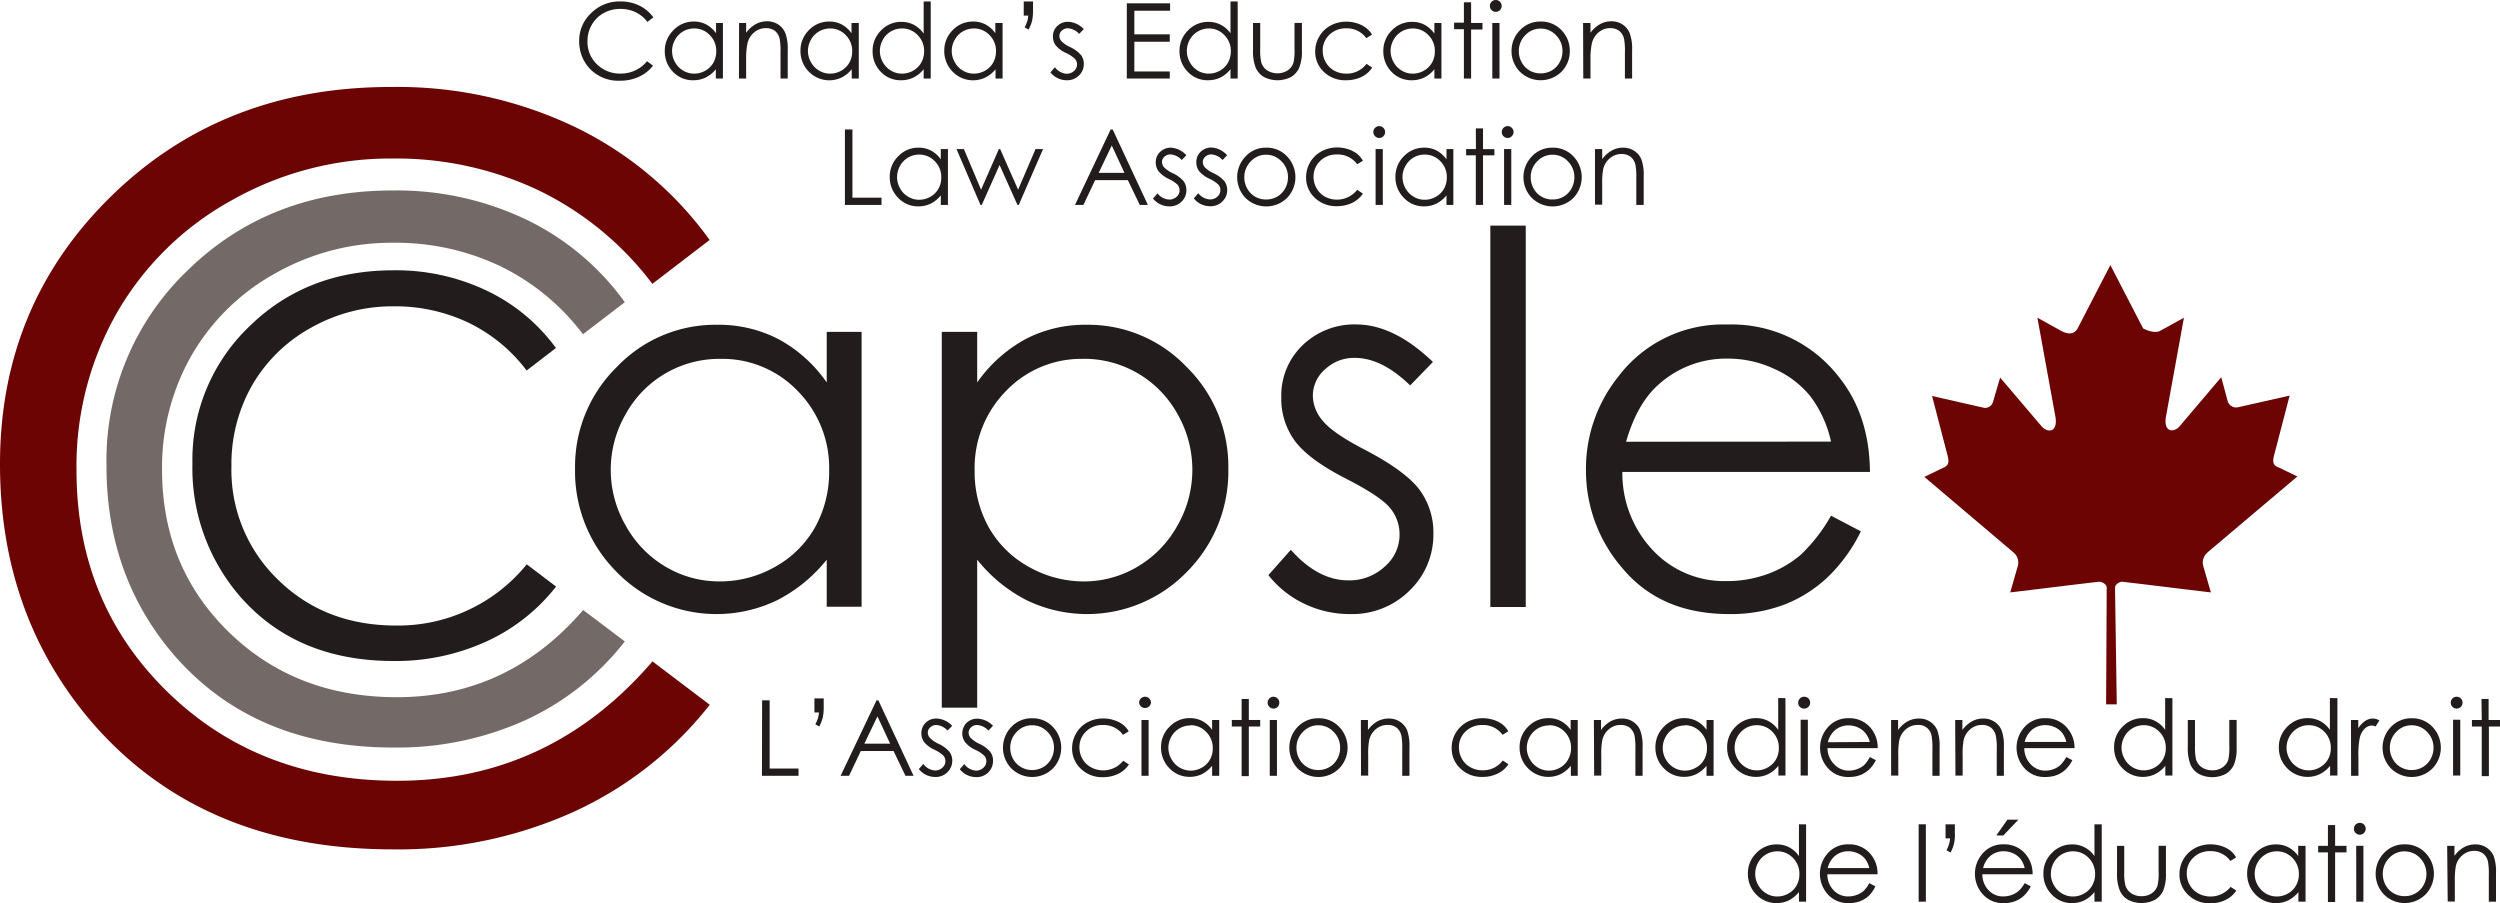
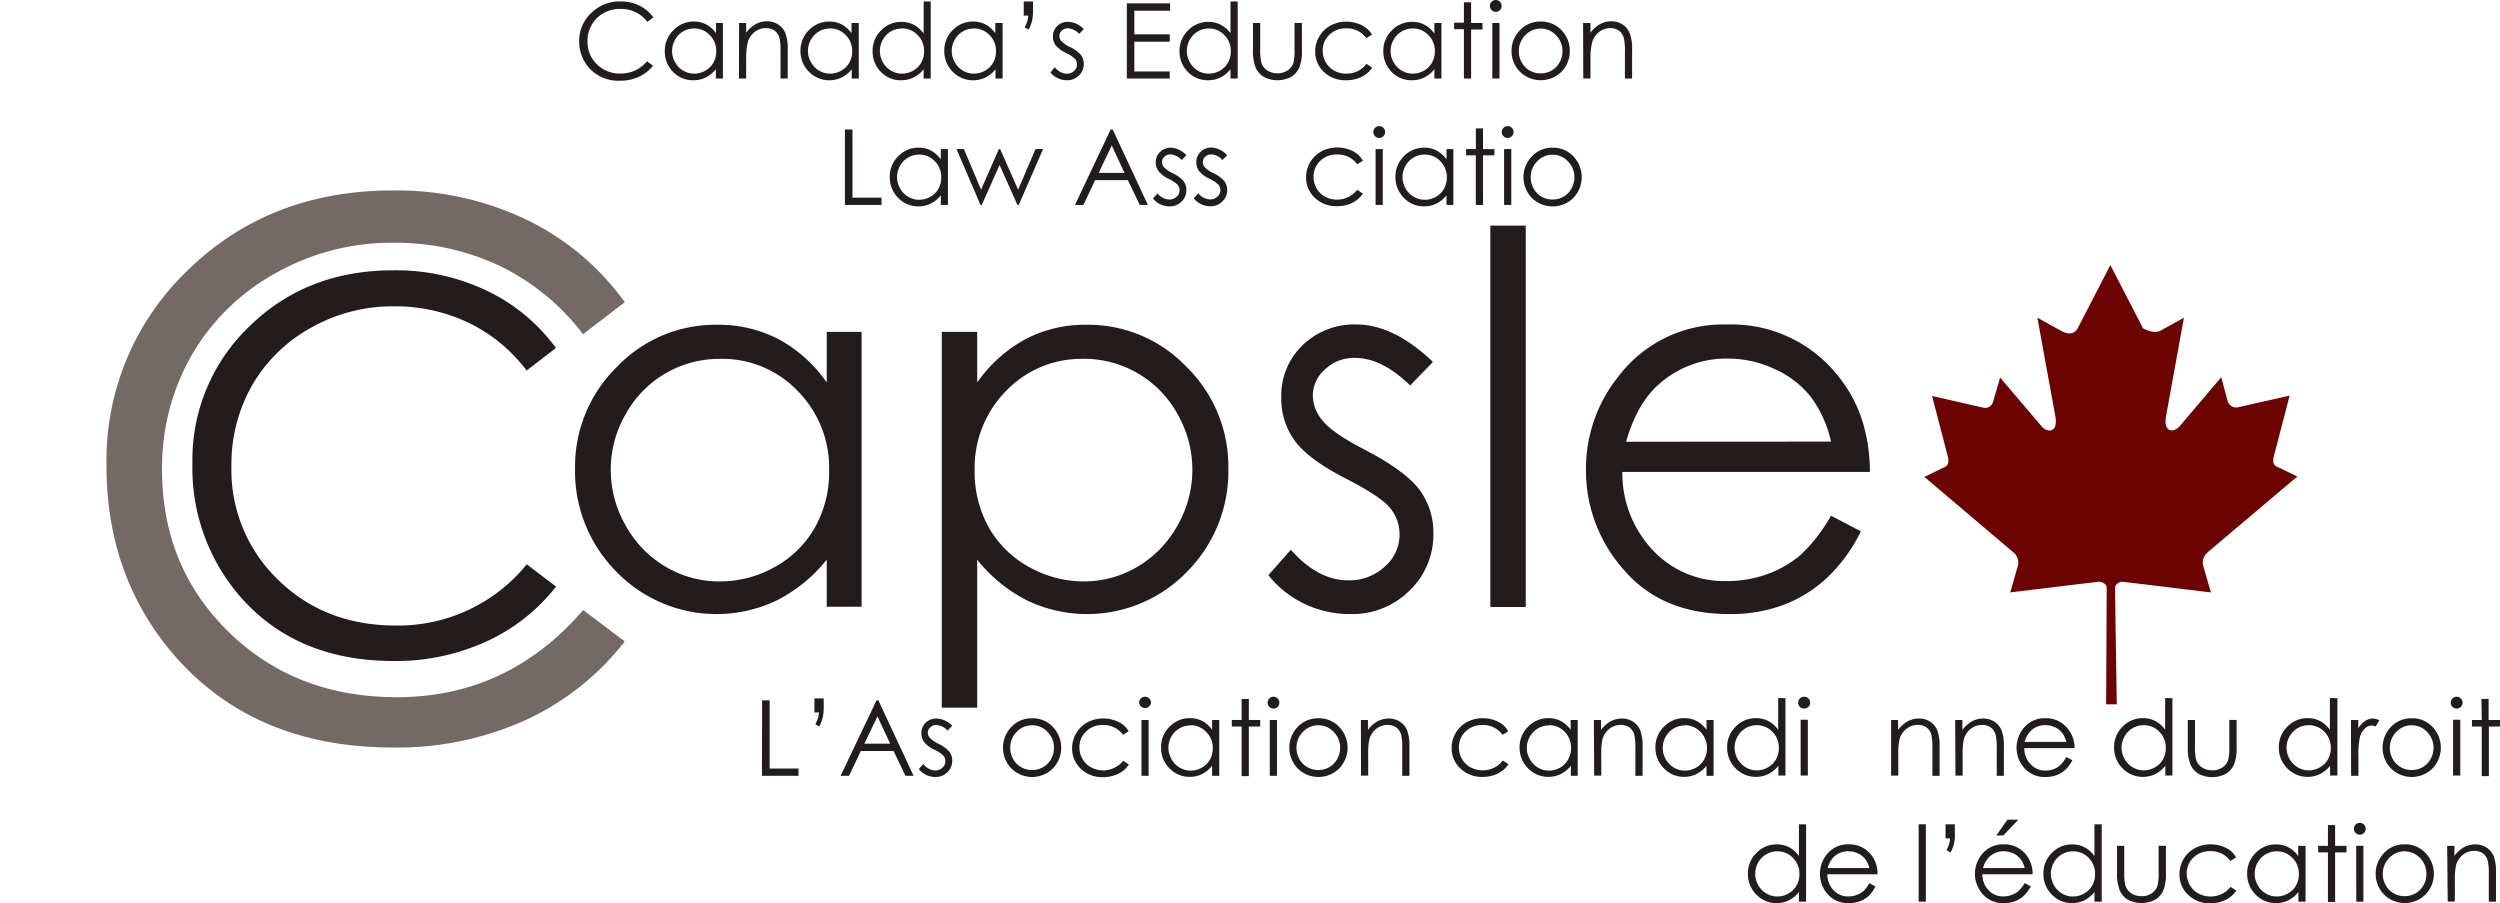
<svg xmlns="http://www.w3.org/2000/svg" id="Layer_1" data-name="Layer 1" viewBox="0 0 381.96 137.98">
  <title>logo</title>
-   <path d="M108.42,36.66l-8.75,6.71A47.9,47.9,0,0,0,82.29,29.08,50.84,50.84,0,0,0,60,24.22a49.21,49.21,0,0,0-24.58,6.37A45.66,45.66,0,0,0,17.91,47.71a47.28,47.28,0,0,0-6.22,24.16q0,20.28,13.91,33.85t35.09,13.57q23.31,0,39-18.24l8.75,6.63A55.94,55.94,0,0,1,87.72,124,65,65,0,0,1,60,129.77q-29.12,0-45.92-19.37Q0,94,0,70.89q0-24.35,17.08-41T59.86,13.29a62.86,62.86,0,0,1,28.05,6.14A54.52,54.52,0,0,1,108.42,36.66Z" style="fill:#6c0404" />
  <path d="M95.46,46.17l-6.39,4.9A34.94,34.94,0,0,0,76.38,40.64,37.15,37.15,0,0,0,60.1,37.09a36,36,0,0,0-18,4.65,33.44,33.44,0,0,0-12.8,12.5,34.55,34.55,0,0,0-4.54,17.65Q24.81,86.7,35,96.61t25.63,9.91q17,0,28.47-13.32L95.46,98A40.88,40.88,0,0,1,80.34,110a47.54,47.54,0,0,1-20.24,4.21q-21.26,0-33.53-14.15-10.3-12-10.3-28.86A40.15,40.15,0,0,1,28.74,41.24Q41.22,29.1,60,29.1a45.9,45.9,0,0,1,20.49,4.49A39.82,39.82,0,0,1,95.46,46.17Z" style="fill:#736a67" />
  <path d="M84.94,53.17l-4.48,3.44a24.43,24.43,0,0,0-8.91-7.32A26.07,26.07,0,0,0,60.13,46.8a25.28,25.28,0,0,0-12.59,3.26,23.47,23.47,0,0,0-9,8.77,24.32,24.32,0,0,0-3.18,12.39,23.26,23.26,0,0,0,7.12,17.35q7.14,7,18,7a25.28,25.28,0,0,0,20-9.35l4.48,3.4a28.58,28.58,0,0,1-10.61,8.37,33.25,33.25,0,0,1-14.2,3q-14.91,0-23.53-9.93a29.94,29.94,0,0,1-7.22-20.24,28.17,28.17,0,0,1,8.75-21q8.74-8.52,21.93-8.52a32.19,32.19,0,0,1,14.37,3.15A27.94,27.94,0,0,1,84.94,53.17Z" style="fill:#221c1d" />
  <path d="M131.64,50.7v42h-5.33V85.51a23.16,23.16,0,0,1-7.63,6.22,21.31,21.31,0,0,1-24.5-4.38A21.73,21.73,0,0,1,87.86,71.6a21.31,21.31,0,0,1,6.38-15.53,20.79,20.79,0,0,1,15.34-6.45,19.83,19.83,0,0,1,9.37,2.2,21.34,21.34,0,0,1,7.36,6.61V50.7ZM110,54.83a16.32,16.32,0,0,0-14.41,8.45,17,17,0,0,0,0,17,16.55,16.55,0,0,0,6.11,6.31A16,16,0,0,0,110,88.83a16.93,16.93,0,0,0,8.42-2.23,15.78,15.78,0,0,0,6.12-6.06,17.4,17.4,0,0,0,2.14-8.61,16.72,16.72,0,0,0-4.81-12.2A15.93,15.93,0,0,0,110,54.83Z" style="fill:#221c1d" />
  <path d="M143.89,50.7h5.41v7.73a21.72,21.72,0,0,1,7.37-6.61,19.59,19.59,0,0,1,9.31-2.2,20.74,20.74,0,0,1,15.32,6.45,21.3,21.3,0,0,1,6.37,15.53,21.72,21.72,0,0,1-6.31,15.75,21.24,21.24,0,0,1-24.45,4.38,23.09,23.09,0,0,1-7.61-6.22v22.61h-5.41Zm21.64,4.13a15.92,15.92,0,0,0-11.82,4.9,16.76,16.76,0,0,0-4.8,12.2,17.4,17.4,0,0,0,2.14,8.61,15.74,15.74,0,0,0,6.13,6.06,17,17,0,0,0,8.43,2.23,15.94,15.94,0,0,0,8.19-2.25,16.62,16.62,0,0,0,6.11-6.31,17.1,17.1,0,0,0,0-17,16.29,16.29,0,0,0-14.4-8.45Z" style="fill:#221c1d" />
  <path d="M218.93,55.3l-3.48,3.59q-4.33-4.22-8.48-4.21a6.39,6.39,0,0,0-4.51,1.74,5.34,5.34,0,0,0-1.88,4,6,6,0,0,0,1.55,3.91q1.55,1.89,6.5,4.44,6,3.14,8.21,6A11,11,0,0,1,219,81.46a11.85,11.85,0,0,1-3.64,8.77,12.42,12.42,0,0,1-9.09,3.59,16,16,0,0,1-7-1.58,15.29,15.29,0,0,1-5.48-4.37L197.22,84q4.14,4.67,8.79,4.67a7.9,7.9,0,0,0,5.54-2.09,6.44,6.44,0,0,0,2.28-4.9,6.28,6.28,0,0,0-1.51-4.14c-1-1.18-3.28-2.68-6.81-4.48q-5.7-2.94-7.75-5.8a10.88,10.88,0,0,1-2-6.53,10.64,10.64,0,0,1,3.27-8,11.39,11.39,0,0,1,8.26-3.16Q213,49.62,218.93,55.3Z" style="fill:#221c1d" />
  <path d="M227.7,34.47h5.41V92.74H227.7Z" style="fill:#221c1d" />
  <path d="M279.75,78.79l4.56,2.39a24.66,24.66,0,0,1-5.18,7.11,20.46,20.46,0,0,1-6.61,4.12,23.12,23.12,0,0,1-8.32,1.41q-10.29,0-16.09-6.74a22.75,22.75,0,0,1-5.8-15.25,22.48,22.48,0,0,1,4.91-14.25,20.07,20.07,0,0,1,16.67-8,20.72,20.72,0,0,1,17.17,8.15q4.56,5.76,4.64,14.37H247.87a17.13,17.13,0,0,0,4.69,12,14.92,14.92,0,0,0,11.18,4.68A18,18,0,0,0,270,87.72a16.36,16.36,0,0,0,5.17-3A25.51,25.51,0,0,0,279.75,78.79Zm0-11.32a17.92,17.92,0,0,0-3.15-6.92,14.82,14.82,0,0,0-5.48-4.17A16.69,16.69,0,0,0,264,54.79a15.42,15.42,0,0,0-10.64,4c-2.17,1.94-3.81,4.83-4.92,8.7Z" style="fill:#221c1d" />
  <path d="M337.29,84.38,351,72.8l-2.81-1.36c-1.27-.45-.91-1.26-.45-3l2.08-8-8,1.81a1.37,1.37,0,0,1-1.45-.91l-1-3.71L333.12,65c-.9,1.18-2.71,1.18-2.16-1.54l2.71-14.92-3.62,2c-1,.54-2.62-.37-2.62-.37l-5-9.67-5,9.67c-.55,1-1.54.91-2.54.37l-3.61-2L314,63.48c.54,2.72-1.27,2.72-2.17,1.54l-6.24-7.33-1.09,3.71a1.25,1.25,0,0,1-1.36.91l-7.95-1.81,2.08,8c.45,1.72.81,2.53-.45,3l-2.81,1.36,13.66,11.58a2,2,0,0,1,.63,2l-1.17,4.07c4.7-.55,8.86-1.09,13.56-1.63.46,0,1.18.36,1.18.91l-.09,17.82h1.63l-.27-17.82c0-.46.63-.91,1.08-.91,4.7.54,8.86,1.08,13.57,1.63l-1.18-4.07a2,2,0,0,1,.64-2" style="fill:#6c0404;fill-rule:evenodd" />
  <path d="M99.82,2.65l-.91.7A4.89,4.89,0,0,0,97.1,1.86a5.35,5.35,0,0,0-2.31-.5A5.14,5.14,0,0,0,92.23,2,4.65,4.65,0,0,0,90.41,3.8a4.82,4.82,0,0,0-.65,2.51,4.69,4.69,0,0,0,1.45,3.52,5,5,0,0,0,3.65,1.41,5.14,5.14,0,0,0,4-1.89l.91.69a5.85,5.85,0,0,1-2.15,1.69,6.75,6.75,0,0,1-2.88.6,6,6,0,0,1-4.78-2,6.09,6.09,0,0,1-1.47-4.11A5.72,5.72,0,0,1,90.32,2,6.13,6.13,0,0,1,94.77.22a6.49,6.49,0,0,1,2.92.64A5.78,5.78,0,0,1,99.82,2.65Z" style="fill:#221c1d" />
  <path d="M110.45,3.51V12h-1.08V10.58a4.69,4.69,0,0,1-1.55,1.26,4.22,4.22,0,0,1-1.88.42A4.14,4.14,0,0,1,102.85,11a4.39,4.39,0,0,1-1.28-3.2,4.35,4.35,0,0,1,1.29-3.15A4.22,4.22,0,0,1,106,3.29a4,4,0,0,1,1.91.45,4.48,4.48,0,0,1,1.49,1.34V3.51Zm-4.39.84a3.32,3.32,0,0,0-1.69.45,3.27,3.27,0,0,0-1.23,1.27,3.45,3.45,0,0,0,0,3.44,3.32,3.32,0,0,0,1.24,1.28,3.22,3.22,0,0,0,1.68.46,3.41,3.41,0,0,0,1.7-.45A3.28,3.28,0,0,0,109,9.57a3.63,3.63,0,0,0,.43-1.75,3.38,3.38,0,0,0-1-2.47A3.21,3.21,0,0,0,106.06,4.35Z" style="fill:#221c1d" />
  <path d="M112.92,3.51H114V5a4.58,4.58,0,0,1,1.46-1.31,3.57,3.57,0,0,1,1.74-.44,3.08,3.08,0,0,1,1.7.49A2.92,2.92,0,0,1,120,5.09a6.82,6.82,0,0,1,.35,2.56V12h-1.1V8a10.12,10.12,0,0,0-.12-2,2.14,2.14,0,0,0-.73-1.28A2.24,2.24,0,0,0,117,4.3a2.72,2.72,0,0,0-1.79.66,3.09,3.09,0,0,0-1,1.63A11,11,0,0,0,114,8.92V12h-1.1Z" style="fill:#221c1d" />
  <path d="M131.21,3.51V12h-1.08V10.58a4.59,4.59,0,0,1-1.55,1.26,4.34,4.34,0,0,1-5-.89,4.43,4.43,0,0,1-1.28-3.2,4.35,4.35,0,0,1,1.29-3.15,4.25,4.25,0,0,1,3.12-1.31,4,4,0,0,1,1.9.45,4.38,4.38,0,0,1,1.49,1.34V3.51Zm-4.38.84a3.32,3.32,0,0,0-2.93,1.72,3.49,3.49,0,0,0-.46,1.72,3.42,3.42,0,0,0,.47,1.72,3.25,3.25,0,0,0,1.24,1.28,3.18,3.18,0,0,0,1.67.46,3.47,3.47,0,0,0,1.71-.45,3.33,3.33,0,0,0,1.24-1.23,3.52,3.52,0,0,0,.43-1.75,3.37,3.37,0,0,0-1-2.47A3.21,3.21,0,0,0,126.83,4.35Z" style="fill:#221c1d" />
  <path d="M142.2.22V12h-1.08V10.58a4.69,4.69,0,0,1-1.55,1.26,4.22,4.22,0,0,1-1.88.42A4.13,4.13,0,0,1,134.6,11a4.39,4.39,0,0,1-1.28-3.2,4.35,4.35,0,0,1,1.29-3.15,4.22,4.22,0,0,1,3.11-1.31,4,4,0,0,1,1.9.45,4.41,4.41,0,0,1,1.5,1.34V.22Zm-4.39,4.13a3.32,3.32,0,0,0-1.69.45,3.2,3.2,0,0,0-1.23,1.27,3.45,3.45,0,0,0,0,3.44,3.32,3.32,0,0,0,1.24,1.28,3.22,3.22,0,0,0,1.68.46,3.43,3.43,0,0,0,1.7-.45,3.26,3.26,0,0,0,1.24-1.23,3.53,3.53,0,0,0,.44-1.75,3.38,3.38,0,0,0-1-2.47A3.21,3.21,0,0,0,137.81,4.35Z" style="fill:#221c1d" />
  <path d="M153.18,3.51V12H152.1V10.58a4.59,4.59,0,0,1-1.55,1.26,4.34,4.34,0,0,1-5-.89,4.43,4.43,0,0,1-1.28-3.2,4.35,4.35,0,0,1,1.29-3.15,4.26,4.26,0,0,1,3.12-1.31,4,4,0,0,1,1.9.45,4.38,4.38,0,0,1,1.49,1.34V3.51Zm-4.38.84a3.32,3.32,0,0,0-2.93,1.72,3.49,3.49,0,0,0-.46,1.72,3.42,3.42,0,0,0,.47,1.72,3.25,3.25,0,0,0,1.24,1.28,3.18,3.18,0,0,0,1.67.46,3.47,3.47,0,0,0,1.71-.45,3.26,3.26,0,0,0,1.24-1.23,3.52,3.52,0,0,0,.43-1.75,3.37,3.37,0,0,0-1-2.47A3.21,3.21,0,0,0,148.8,4.35Z" style="fill:#221c1d" />
  <path d="M157.15,4.52l-.6-.34a6.9,6.9,0,0,0,.4-.93,4.32,4.32,0,0,0,.15-.87h-.69V.22h1.42V1.57a7.34,7.34,0,0,1-.14,1.59A6.13,6.13,0,0,1,157.15,4.52Z" style="fill:#221c1d" />
  <path d="M165.58,4.45l-.7.73a2.57,2.57,0,0,0-1.73-.86,1.31,1.31,0,0,0-.91.35,1.08,1.08,0,0,0-.38.83,1.22,1.22,0,0,0,.31.79,4.45,4.45,0,0,0,1.32.9,5,5,0,0,1,1.67,1.22,2.23,2.23,0,0,1,.43,1.34,2.39,2.39,0,0,1-.74,1.78,2.5,2.5,0,0,1-1.84.73,3.1,3.1,0,0,1-1.41-.32,3,3,0,0,1-1.11-.88l.68-.79a2.43,2.43,0,0,0,1.79,1,1.61,1.61,0,0,0,1.12-.42A1.3,1.3,0,0,0,164.24,9a4.89,4.89,0,0,0-1.38-.91,4.35,4.35,0,0,1-1.57-1.17,2.22,2.22,0,0,1-.42-1.33,2.15,2.15,0,0,1,.66-1.61,2.32,2.32,0,0,1,1.68-.65A3.46,3.46,0,0,1,165.58,4.45Z" style="fill:#221c1d" />
  <path d="M172.16.51h6.61V1.64h-5.46V5.25h5.41V6.38h-5.41v4.54h5.41V12h-6.56Z" style="fill:#221c1d" />
  <path d="M189.1.22V12H188V10.58a4.66,4.66,0,0,1-1.54,1.26,4.25,4.25,0,0,1-1.88.42A4.13,4.13,0,0,1,181.5,11a4.4,4.4,0,0,1-1.29-3.2,4.32,4.32,0,0,1,1.3-3.15,4.22,4.22,0,0,1,3.11-1.31,4,4,0,0,1,1.9.45A4.29,4.29,0,0,1,188,5.08V.22Zm-4.39,4.13a3.32,3.32,0,0,0-2.93,1.72,3.48,3.48,0,0,0-.45,1.72,3.41,3.41,0,0,0,.46,1.72A3.32,3.32,0,0,0,183,10.79a3.21,3.21,0,0,0,1.67.46,3.47,3.47,0,0,0,1.71-.45,3.26,3.26,0,0,0,1.24-1.23,3.52,3.52,0,0,0,.43-1.75,3.37,3.37,0,0,0-1-2.47A3.21,3.21,0,0,0,184.71,4.35Z" style="fill:#221c1d" />
  <path d="M191.44,3.51h1.1v4a8.08,8.08,0,0,0,.16,2,2.14,2.14,0,0,0,.9,1.24,2.94,2.94,0,0,0,3.14,0,2.26,2.26,0,0,0,.88-1.16,8.3,8.3,0,0,0,.16-2.09v-4h1.13V7.7a6.51,6.51,0,0,1-.42,2.66,3.15,3.15,0,0,1-1.23,1.4,4.58,4.58,0,0,1-4.16,0,3.17,3.17,0,0,1-1.25-1.41,7,7,0,0,1-.41-2.73Z" style="fill:#221c1d" />
  <path d="M209.62,5.29l-.87.54a3.63,3.63,0,0,0-3.07-1.5,3.54,3.54,0,0,0-2.59,1,3.26,3.26,0,0,0-1,2.44,3.51,3.51,0,0,0,.47,1.75,3.4,3.4,0,0,0,1.3,1.28,3.81,3.81,0,0,0,1.85.45,3.73,3.73,0,0,0,3.07-1.5l.87.58A4.08,4.08,0,0,1,208,11.76a5.37,5.37,0,0,1-2.35.5A4.65,4.65,0,0,1,202.28,11a4.19,4.19,0,0,1-1.34-3.13,4.42,4.42,0,0,1,.63-2.3,4.33,4.33,0,0,1,1.71-1.66,5,5,0,0,1,2.44-.6,5.25,5.25,0,0,1,1.63.26,4.32,4.32,0,0,1,1.34.68A3.42,3.42,0,0,1,209.62,5.29Z" style="fill:#221c1d" />
  <path d="M220.23,3.51V12h-1.08V10.58a4.59,4.59,0,0,1-1.55,1.26,4.22,4.22,0,0,1-1.88.42A4.16,4.16,0,0,1,212.63,11a4.43,4.43,0,0,1-1.28-3.2,4.35,4.35,0,0,1,1.29-3.15,4.25,4.25,0,0,1,3.12-1.31,4,4,0,0,1,1.9.45,4.48,4.48,0,0,1,1.49,1.34V3.51Zm-4.38.84a3.32,3.32,0,0,0-2.93,1.72,3.49,3.49,0,0,0-.46,1.72,3.42,3.42,0,0,0,.47,1.72,3.25,3.25,0,0,0,1.24,1.28,3.18,3.18,0,0,0,1.67.46,3.47,3.47,0,0,0,1.71-.45,3.33,3.33,0,0,0,1.24-1.23,3.52,3.52,0,0,0,.43-1.75,3.37,3.37,0,0,0-1-2.47A3.21,3.21,0,0,0,215.85,4.35Z" style="fill:#221c1d" />
  <path d="M223.66.35h1.1V3.51h1.74v1h-1.74V12h-1.1V4.46h-1.5v-1h1.5Z" style="fill:#221c1d" />
  <path d="M228.52,0a.9.9,0,0,1,.91.91.86.86,0,0,1-.26.63.89.89,0,0,1-.65.27.86.86,0,0,1-.63-.27.86.86,0,0,1-.26-.63.88.88,0,0,1,.26-.64A.86.86,0,0,1,228.52,0ZM228,3.51h1.1V12H228Z" style="fill:#221c1d" />
  <path d="M235.4,3.29a4.25,4.25,0,0,1,3.27,1.43,4.47,4.47,0,0,1,1.17,3.08,4.45,4.45,0,0,1-1.24,3.13,4.53,4.53,0,0,1-6.41,0,4.46,4.46,0,0,1-1.25-3.13,4.45,4.45,0,0,1,1.18-3.07A4.23,4.23,0,0,1,235.4,3.29Zm0,1.08a3.15,3.15,0,0,0-2.35,1,3.4,3.4,0,0,0-1,2.45,3.45,3.45,0,0,0,.45,1.72,3.21,3.21,0,0,0,1.21,1.24,3.3,3.3,0,0,0,1.67.43,3.34,3.34,0,0,0,1.68-.43,3.21,3.21,0,0,0,1.21-1.24,3.45,3.45,0,0,0,.45-1.72,3.37,3.37,0,0,0-1-2.45A3.15,3.15,0,0,0,235.39,4.37Z" style="fill:#221c1d" />
  <path d="M241.87,3.51H243V5a4.69,4.69,0,0,1,1.46-1.31,3.57,3.57,0,0,1,1.74-.44,3.08,3.08,0,0,1,1.7.49A2.86,2.86,0,0,1,249,5.09a6.78,6.78,0,0,1,.36,2.56V12h-1.1V8a10.12,10.12,0,0,0-.12-2,2.2,2.2,0,0,0-.74-1.28A2.24,2.24,0,0,0,246,4.3a2.69,2.69,0,0,0-1.78.66,3.11,3.11,0,0,0-1,1.63A11,11,0,0,0,243,8.92V12h-1.1Z" style="fill:#221c1d" />
  <path d="M129.09,19.78h1.15V30.2h4.44v1.11h-5.59Z" style="fill:#221c1d" />
  <path d="M144.83,22.78v8.53h-1.09V29.85a4.66,4.66,0,0,1-1.54,1.26,4.25,4.25,0,0,1-1.88.42,4.16,4.16,0,0,1-3.1-1.31,4.43,4.43,0,0,1-1.28-3.2,4.32,4.32,0,0,1,1.3-3.15,4.22,4.22,0,0,1,3.11-1.31,4,4,0,0,1,1.9.45,4.29,4.29,0,0,1,1.49,1.34V22.78Zm-4.39.84a3.32,3.32,0,0,0-2.93,1.72,3.48,3.48,0,0,0-.45,1.72,3.41,3.41,0,0,0,.46,1.72,3.32,3.32,0,0,0,1.24,1.28,3.21,3.21,0,0,0,1.67.46,3.47,3.47,0,0,0,1.71-.45,3.26,3.26,0,0,0,1.24-1.23,3.52,3.52,0,0,0,.43-1.75,3.37,3.37,0,0,0-1-2.47A3.21,3.21,0,0,0,140.44,23.62Z" style="fill:#221c1d" />
  <path d="M146.14,22.78h1.13l2.62,6.2,2.72-6.2h.2l2.74,6.2,2.66-6.2h1.15l-3.71,8.53h-.2l-2.73-6.1L150,31.31h-.2Z" style="fill:#221c1d" />
  <path d="M170,19.78l5.38,11.53h-1.24l-1.82-3.79h-5l-1.79,3.79h-1.29l5.45-11.53Zm-.14,2.45-2,4.18h3.94Z" style="fill:#221c1d" />
  <path d="M181.26,23.72l-.71.73a2.55,2.55,0,0,0-1.72-.86,1.34,1.34,0,0,0-.92.35,1.11,1.11,0,0,0-.38.83,1.23,1.23,0,0,0,.32.79,4.45,4.45,0,0,0,1.32.9,4.92,4.92,0,0,1,1.66,1.22,2.23,2.23,0,0,1,.43,1.34,2.38,2.38,0,0,1-.73,1.78,2.53,2.53,0,0,1-1.85.73,3.16,3.16,0,0,1-1.41-.32,3,3,0,0,1-1.11-.88l.69-.79a2.4,2.4,0,0,0,1.78.95,1.63,1.63,0,0,0,1.13-.42,1.32,1.32,0,0,0,.16-1.84,5.16,5.16,0,0,0-1.39-.91A4.44,4.44,0,0,1,177,26.15a2.22,2.22,0,0,1-.42-1.33,2.12,2.12,0,0,1,.67-1.61,2.3,2.3,0,0,1,1.67-.65A3.5,3.5,0,0,1,181.26,23.72Z" style="fill:#221c1d" />
  <path d="M187.49,23.72l-.71.73a2.53,2.53,0,0,0-1.72-.86,1.31,1.31,0,0,0-.91.35,1.08,1.08,0,0,0-.38.83,1.22,1.22,0,0,0,.31.79,4.45,4.45,0,0,0,1.32.9,5,5,0,0,1,1.67,1.22A2.3,2.3,0,0,1,187.5,29a2.39,2.39,0,0,1-.74,1.78,2.51,2.51,0,0,1-1.85.73,3.23,3.23,0,0,1-2.52-1.2l.69-.79a2.42,2.42,0,0,0,1.79.95,1.61,1.61,0,0,0,1.12-.42,1.3,1.3,0,0,0,.16-1.84,5.23,5.23,0,0,0-1.38-.91,4.49,4.49,0,0,1-1.58-1.17,2.28,2.28,0,0,1-.41-1.33,2.15,2.15,0,0,1,.66-1.61,2.31,2.31,0,0,1,1.68-.65A3.49,3.49,0,0,1,187.49,23.72Z" style="fill:#221c1d" />
-   <path d="M193.47,22.56A4.22,4.22,0,0,1,196.74,24a4.58,4.58,0,0,1-.07,6.21,4.53,4.53,0,0,1-6.41,0,4.58,4.58,0,0,1-.06-6.2A4.2,4.2,0,0,1,193.47,22.56Zm0,1.08a3.17,3.17,0,0,0-2.36,1,3.4,3.4,0,0,0-1,2.45,3.45,3.45,0,0,0,.45,1.72,3.21,3.21,0,0,0,1.21,1.24,3.34,3.34,0,0,0,1.68.43,3.27,3.27,0,0,0,1.67-.43,3.23,3.23,0,0,0,1.22-1.24,3.44,3.44,0,0,0,.44-1.72,3.36,3.36,0,0,0-1-2.45A3.15,3.15,0,0,0,193.47,23.64Z" style="fill:#221c1d" />
  <path d="M208.23,24.56l-.87.54a3.65,3.65,0,0,0-3.08-1.5,3.56,3.56,0,0,0-2.59,1,3.3,3.3,0,0,0-1,2.44,3.42,3.42,0,0,0,.48,1.75,3.33,3.33,0,0,0,1.3,1.28A3.94,3.94,0,0,0,207.36,29l.87.58A4.21,4.21,0,0,1,206.59,31a5.37,5.37,0,0,1-2.35.5,4.67,4.67,0,0,1-3.36-1.28,4.18,4.18,0,0,1-1.33-3.13,4.51,4.51,0,0,1,.62-2.3,4.43,4.43,0,0,1,1.72-1.66,5,5,0,0,1,2.43-.6,5.31,5.31,0,0,1,1.64.26,4.56,4.56,0,0,1,1.34.68A3.7,3.7,0,0,1,208.23,24.56Z" style="fill:#221c1d" />
  <path d="M210.72,19.27a.87.87,0,0,1,.64.27.84.84,0,0,1,.26.64.82.82,0,0,1-.26.63.87.87,0,0,1-.64.27.92.92,0,0,1-.9-.9.85.85,0,0,1,.27-.64A.83.83,0,0,1,210.72,19.27Zm-.55,3.51h1.1v8.53h-1.1Z" style="fill:#221c1d" />
  <path d="M222.05,22.78v8.53H221V29.85a4.69,4.69,0,0,1-1.55,1.26,4.22,4.22,0,0,1-1.88.42,4.16,4.16,0,0,1-3.09-1.31,4.43,4.43,0,0,1-1.28-3.2,4.35,4.35,0,0,1,1.29-3.15,4.25,4.25,0,0,1,3.12-1.31,4,4,0,0,1,1.9.45A4.48,4.48,0,0,1,221,24.35V22.78Zm-4.38.84a3.29,3.29,0,0,0-2.93,1.72,3.45,3.45,0,0,0,0,3.44A3.34,3.34,0,0,0,216,30.06a3.18,3.18,0,0,0,1.67.46,3.41,3.41,0,0,0,1.7-.45,3.28,3.28,0,0,0,1.25-1.23,3.52,3.52,0,0,0,.43-1.75,3.37,3.37,0,0,0-1-2.47A3.21,3.21,0,0,0,217.67,23.62Z" style="fill:#221c1d" />
  <path d="M225.48,19.62h1.1v3.16h1.74v.95h-1.74v7.58h-1.1V23.73H224v-.95h1.5Z" style="fill:#221c1d" />
  <path d="M230.35,19.27a.83.83,0,0,1,.63.27.85.85,0,0,1,.27.64.92.92,0,0,1-.9.9.87.87,0,0,1-.64-.27.82.82,0,0,1-.26-.63.84.84,0,0,1,.26-.64A.87.87,0,0,1,230.35,19.27Zm-.55,3.51h1.1v8.53h-1.1Z" style="fill:#221c1d" />
  <path d="M237.22,22.56A4.25,4.25,0,0,1,240.49,24a4.6,4.6,0,0,1-.07,6.21,4.53,4.53,0,0,1-6.41,0,4.56,4.56,0,0,1-.07-6.2A4.23,4.23,0,0,1,237.22,22.56Zm0,1.08a3.15,3.15,0,0,0-2.35,1,3.36,3.36,0,0,0-1,2.45,3.45,3.45,0,0,0,.45,1.72,3.14,3.14,0,0,0,1.21,1.24,3.3,3.3,0,0,0,1.67.43,3.34,3.34,0,0,0,1.68-.43,3.21,3.21,0,0,0,1.21-1.24,3.45,3.45,0,0,0,.45-1.72,3.37,3.37,0,0,0-1-2.45A3.15,3.15,0,0,0,237.21,23.64Z" style="fill:#221c1d" />
-   <path d="M243.69,22.78h1.1v1.53A4.69,4.69,0,0,1,246.25,23a3.57,3.57,0,0,1,1.74-.44,3.08,3.08,0,0,1,1.7.49,2.86,2.86,0,0,1,1.09,1.31,6.82,6.82,0,0,1,.35,2.56v4.39H250V27.24a10.12,10.12,0,0,0-.12-2,2.2,2.2,0,0,0-.74-1.28,2.24,2.24,0,0,0-1.41-.43,2.69,2.69,0,0,0-1.78.66,3,3,0,0,0-1,1.63,11,11,0,0,0-.16,2.33v3.12h-1.1Z" style="fill:#221c1d" />
  <path d="M116.44,107h1.15v10.42H122v1.11h-5.59Z" style="fill:#221c1d" />
  <path d="M125.17,111l-.6-.34a6.42,6.42,0,0,0,.4-.94,4.07,4.07,0,0,0,.15-.87h-.69v-2.15h1.42V108a7.21,7.21,0,0,1-.14,1.59A6.18,6.18,0,0,1,125.17,111Z" style="fill:#221c1d" />
  <path d="M134.2,107l5.38,11.53h-1.24l-1.82-3.79h-5l-1.8,3.79h-1.29L133.92,107Zm-.14,2.45-2,4.17H136Z" style="fill:#221c1d" />
  <path d="M145.48,110.89l-.71.73a2.51,2.51,0,0,0-1.72-.85,1.27,1.27,0,0,0-.91.35,1.07,1.07,0,0,0-.39.82,1.21,1.21,0,0,0,.32.79,4.43,4.43,0,0,0,1.32.91,5,5,0,0,1,1.67,1.22,2.28,2.28,0,0,1,.43,1.34,2.42,2.42,0,0,1-.74,1.78,2.51,2.51,0,0,1-1.85.73,3.3,3.3,0,0,1-1.41-.32,3.22,3.22,0,0,1-1.11-.89l.69-.78a2.42,2.42,0,0,0,1.79,1,1.57,1.57,0,0,0,1.12-.43,1.29,1.29,0,0,0,.46-1,1.27,1.27,0,0,0-.3-.84,5.16,5.16,0,0,0-1.39-.91,4.44,4.44,0,0,1-1.57-1.18,2.25,2.25,0,0,1-.41-1.32,2.17,2.17,0,0,1,.66-1.62,2.3,2.3,0,0,1,1.68-.64A3.48,3.48,0,0,1,145.48,110.89Z" style="fill:#221c1d" />
-   <path d="M151.71,110.89l-.7.73a2.53,2.53,0,0,0-1.72-.85,1.28,1.28,0,0,0-.92.35,1.09,1.09,0,0,0-.38.82,1.2,1.2,0,0,0,.31.79,4.43,4.43,0,0,0,1.32.91,4.87,4.87,0,0,1,1.67,1.22,2.21,2.21,0,0,1,.43,1.34A2.42,2.42,0,0,1,151,118a2.49,2.49,0,0,1-1.84.73,3.27,3.27,0,0,1-1.41-.32,3,3,0,0,1-1.11-.89l.69-.78a2.4,2.4,0,0,0,1.78,1,1.57,1.57,0,0,0,1.12-.43,1.3,1.3,0,0,0,.47-1,1.23,1.23,0,0,0-.31-.84,4.89,4.89,0,0,0-1.38-.91,4.35,4.35,0,0,1-1.57-1.18,2.3,2.3,0,0,1,.24-2.94,2.33,2.33,0,0,1,1.68-.64A3.44,3.44,0,0,1,151.71,110.89Z" style="fill:#221c1d" />
  <path d="M157.7,109.74a4.18,4.18,0,0,1,3.26,1.43,4.58,4.58,0,0,1-.06,6.2,4.5,4.5,0,0,1-6.41,0,4.56,4.56,0,0,1-.07-6.2A4.24,4.24,0,0,1,157.7,109.74Zm0,1.07a3.14,3.14,0,0,0-2.35,1,3.36,3.36,0,0,0-1,2.44,3.49,3.49,0,0,0,.45,1.73,3.2,3.2,0,0,0,1.22,1.23,3.28,3.28,0,0,0,1.67.44,3.34,3.34,0,0,0,1.68-.44,3.18,3.18,0,0,0,1.21-1.23,3.49,3.49,0,0,0,.45-1.73,3.36,3.36,0,0,0-1-2.44A3.16,3.16,0,0,0,157.69,110.81Z" style="fill:#221c1d" />
  <path d="M172.45,111.73l-.87.54a3.65,3.65,0,0,0-3.08-1.5,3.53,3.53,0,0,0-2.58,1,3.26,3.26,0,0,0-1,2.43,3.44,3.44,0,0,0,.47,1.76,3.31,3.31,0,0,0,1.3,1.27,3.91,3.91,0,0,0,4.92-1l.87.57a4.07,4.07,0,0,1-1.64,1.43,5.24,5.24,0,0,1-2.35.51,4.64,4.64,0,0,1-3.36-1.29,4.2,4.2,0,0,1-1.33-3.13,4.45,4.45,0,0,1,.63-2.3,4.4,4.4,0,0,1,1.71-1.66,5.06,5.06,0,0,1,2.44-.59,5.25,5.25,0,0,1,1.63.26,4.67,4.67,0,0,1,1.34.67A3.68,3.68,0,0,1,172.45,111.73Z" style="fill:#221c1d" />
  <path d="M174.94,106.45a.9.9,0,0,1,.64.26.88.88,0,0,1,.27.65.91.91,0,0,1-1.81,0,.88.88,0,0,1,.27-.65A.89.89,0,0,1,174.94,106.45ZM174.4,110h1.09v8.53H174.4Z" style="fill:#221c1d" />
  <path d="M186.28,110v8.53h-1.09V117a4.82,4.82,0,0,1-1.54,1.27,4.25,4.25,0,0,1-1.88.42,4.2,4.2,0,0,1-3.1-1.31,4.43,4.43,0,0,1-1.28-3.2,4.29,4.29,0,0,1,1.3-3.15,4.22,4.22,0,0,1,3.11-1.31,4,4,0,0,1,1.9.45,4.18,4.18,0,0,1,1.49,1.34V110Zm-4.39.84a3.29,3.29,0,0,0-1.69.45,3.34,3.34,0,0,0-1.24,1.26,3.54,3.54,0,0,0-.45,1.73A3.44,3.44,0,0,0,179,116a3.34,3.34,0,0,0,2.91,1.74,3.38,3.38,0,0,0,1.71-.46,3.12,3.12,0,0,0,1.24-1.23,3.45,3.45,0,0,0,.43-1.74,3.41,3.41,0,0,0-1-2.48A3.24,3.24,0,0,0,181.89,110.8Z" style="fill:#221c1d" />
  <path d="M189.7,106.79h1.1V110h1.74v1H190.8v7.58h-1.1v-7.58h-1.5v-1h1.5Z" style="fill:#221c1d" />
  <path d="M194.57,106.45a.91.91,0,0,1,.64,1.54.87.87,0,0,1-.64.27.83.83,0,0,1-.63-.27.86.86,0,0,1-.27-.63.88.88,0,0,1,.27-.65A.86.86,0,0,1,194.57,106.45ZM194,110h1.1v8.53H194Z" style="fill:#221c1d" />
  <path d="M201.44,109.74a4.22,4.22,0,0,1,3.27,1.43,4.56,4.56,0,0,1-.07,6.2,4.5,4.5,0,0,1-6.41,0,4.59,4.59,0,0,1-.07-6.2A4.26,4.26,0,0,1,201.44,109.74Zm0,1.07a3.17,3.17,0,0,0-2.36,1,3.39,3.39,0,0,0-1,2.44,3.49,3.49,0,0,0,.45,1.73,3.18,3.18,0,0,0,1.21,1.23,3.34,3.34,0,0,0,1.68.44,3.31,3.31,0,0,0,1.67-.44,3.18,3.18,0,0,0,1.21-1.23,3.49,3.49,0,0,0,.45-1.73,3.39,3.39,0,0,0-1-2.44A3.18,3.18,0,0,0,201.44,110.81Z" style="fill:#221c1d" />
  <path d="M207.92,110H209v1.53a4.48,4.48,0,0,1,1.45-1.32,3.62,3.62,0,0,1,1.74-.43,3,3,0,0,1,1.7.49,2.88,2.88,0,0,1,1.1,1.31,7,7,0,0,1,.35,2.56v4.39h-1.1v-4.07a10.25,10.25,0,0,0-.12-2,2.17,2.17,0,0,0-.73-1.27,2.21,2.21,0,0,0-1.42-.43,2.71,2.71,0,0,0-1.78.66,3.13,3.13,0,0,0-1,1.63,11.84,11.84,0,0,0-.15,2.32v3.13h-1.1Z" style="fill:#221c1d" />
  <path d="M230.44,111.73l-.87.54a3.66,3.66,0,0,0-3.08-1.5,3.57,3.57,0,0,0-2.59,1,3.26,3.26,0,0,0-1,2.43,3.54,3.54,0,0,0,.47,1.76,3.31,3.31,0,0,0,1.3,1.27,3.72,3.72,0,0,0,1.86.46,3.76,3.76,0,0,0,3.07-1.5l.87.57a4.1,4.1,0,0,1-1.65,1.43,5.21,5.21,0,0,1-2.35.51,4.63,4.63,0,0,1-3.35-1.29,4.17,4.17,0,0,1-1.33-3.13,4.44,4.44,0,0,1,.62-2.3,4.54,4.54,0,0,1,1.71-1.66,5.09,5.09,0,0,1,2.44-.59,5.31,5.31,0,0,1,1.64.26,4.6,4.6,0,0,1,1.33.67A3.71,3.71,0,0,1,230.44,111.73Z" style="fill:#221c1d" />
  <path d="M241.05,110v8.53H240V117a4.75,4.75,0,0,1-1.55,1.27,4.34,4.34,0,0,1-5-.89,4.43,4.43,0,0,1-1.28-3.2,4.29,4.29,0,0,1,1.3-3.15,4.22,4.22,0,0,1,3.11-1.31,4,4,0,0,1,1.9.45,4.18,4.18,0,0,1,1.49,1.34V110Zm-4.39.84a3.29,3.29,0,0,0-1.69.45,3.34,3.34,0,0,0-1.24,1.26,3.56,3.56,0,0,0-.46,1.73,3.45,3.45,0,0,0,.47,1.72,3.39,3.39,0,0,0,1.24,1.28,3.31,3.31,0,0,0,1.67.46,3.38,3.38,0,0,0,1.71-.46A3.12,3.12,0,0,0,239.6,116a3.45,3.45,0,0,0,.43-1.74,3.41,3.41,0,0,0-1-2.48A3.24,3.24,0,0,0,236.66,110.8Z" style="fill:#221c1d" />
  <path d="M243.52,110h1.09v1.53a4.61,4.61,0,0,1,1.46-1.32,3.59,3.59,0,0,1,1.74-.43,3,3,0,0,1,1.7.49,2.86,2.86,0,0,1,1.09,1.31,6.74,6.74,0,0,1,.36,2.56v4.39h-1.1v-4.07a10.25,10.25,0,0,0-.12-2,2.17,2.17,0,0,0-.73-1.27,2.22,2.22,0,0,0-1.42-.43,2.69,2.69,0,0,0-1.78.66,3.07,3.07,0,0,0-1,1.63,11.61,11.61,0,0,0-.16,2.32v3.13h-1.09Z" style="fill:#221c1d" />
  <path d="M261.81,110v8.53h-1.08V117a4.85,4.85,0,0,1-1.55,1.27,4.25,4.25,0,0,1-1.88.42,4.16,4.16,0,0,1-3.09-1.31,4.4,4.4,0,0,1-1.29-3.2,4.33,4.33,0,0,1,1.3-3.15,4.22,4.22,0,0,1,3.11-1.31,4,4,0,0,1,1.9.45,4.21,4.21,0,0,1,1.5,1.34V110Zm-4.39.84a3.32,3.32,0,0,0-1.69.45,3.24,3.24,0,0,0-1.23,1.26,3.46,3.46,0,0,0,0,3.45,3.39,3.39,0,0,0,1.24,1.28,3.31,3.31,0,0,0,1.67.46,3.38,3.38,0,0,0,1.71-.46,3.12,3.12,0,0,0,1.24-1.23,3.46,3.46,0,0,0,.44-1.74,3.42,3.42,0,0,0-1-2.48A3.24,3.24,0,0,0,257.42,110.8Z" style="fill:#221c1d" />
  <path d="M272.79,106.67v11.82h-1.08V117a4.75,4.75,0,0,1-1.55,1.27,4.34,4.34,0,0,1-5-.89,4.43,4.43,0,0,1-1.28-3.2,4.32,4.32,0,0,1,1.29-3.15,4.25,4.25,0,0,1,3.12-1.31,4,4,0,0,1,1.9.45,4.27,4.27,0,0,1,1.49,1.34v-4.86Zm-4.38,4.13a3.29,3.29,0,0,0-1.69.45,3.34,3.34,0,0,0-1.24,1.26,3.46,3.46,0,0,0,0,3.45,3.42,3.42,0,0,0,1.25,1.28,3.28,3.28,0,0,0,1.67.46,3.38,3.38,0,0,0,1.71-.46,3.19,3.19,0,0,0,1.24-1.23,3.45,3.45,0,0,0,.43-1.74,3.41,3.41,0,0,0-1-2.48A3.24,3.24,0,0,0,268.41,110.8Z" style="fill:#221c1d" />
  <path d="M275.66,106.45a.9.9,0,0,1,.64.26.87.87,0,0,1,.26.65.85.85,0,0,1-.26.63.87.87,0,0,1-.64.27A.83.83,0,0,1,275,108a.86.86,0,0,1-.27-.63.88.88,0,0,1,.27-.65A.86.86,0,0,1,275.66,106.45Zm-.55,3.51h1.1v8.53h-1.1Z" style="fill:#221c1d" />
-   <path d="M285.68,115.66l.92.49a5.06,5.06,0,0,1-1.05,1.44,4.24,4.24,0,0,1-1.34.83,4.71,4.71,0,0,1-1.69.29,4.07,4.07,0,0,1-3.26-1.37,4.67,4.67,0,0,1-.18-6,4.08,4.08,0,0,1,3.38-1.61,4.21,4.21,0,0,1,3.48,1.65,4.62,4.62,0,0,1,.94,2.92h-7.67a3.5,3.5,0,0,0,1,2.44,3,3,0,0,0,2.27,1,3.65,3.65,0,0,0,1.26-.23,3.35,3.35,0,0,0,1.05-.6A5.13,5.13,0,0,0,285.68,115.66Zm0-2.3A3.71,3.71,0,0,0,285,112a3.1,3.1,0,0,0-1.11-.85,3.49,3.49,0,0,0-1.46-.32,3.15,3.15,0,0,0-2.16.81,3.6,3.6,0,0,0-1,1.76Z" style="fill:#221c1d" />
  <path d="M288.93,110H290v1.53a4.5,4.5,0,0,1,1.46-1.32,3.56,3.56,0,0,1,1.74-.43,3,3,0,0,1,1.7.49,2.92,2.92,0,0,1,1.09,1.31,7,7,0,0,1,.35,2.56v4.39h-1.1v-4.07a10.25,10.25,0,0,0-.12-2,2,2,0,0,0-2.14-1.7,2.72,2.72,0,0,0-1.79.66,3.05,3.05,0,0,0-1,1.63,10.88,10.88,0,0,0-.16,2.32v3.13h-1.1Z" style="fill:#221c1d" />
  <path d="M298.72,110h1.1v1.53a4.61,4.61,0,0,1,1.46-1.32,3.56,3.56,0,0,1,1.74-.43,3,3,0,0,1,1.7.49,2.86,2.86,0,0,1,1.09,1.31,6.78,6.78,0,0,1,.35,2.56v4.39h-1.09v-4.07a9.24,9.24,0,0,0-.13-2,2.12,2.12,0,0,0-.73-1.27,2.18,2.18,0,0,0-1.41-.43,2.69,2.69,0,0,0-1.78.66,3.07,3.07,0,0,0-1,1.63,10.88,10.88,0,0,0-.16,2.32v3.13h-1.1Z" style="fill:#221c1d" />
  <path d="M315.7,115.66l.92.49a5.06,5.06,0,0,1-1.05,1.44,4.13,4.13,0,0,1-1.34.83,4.71,4.71,0,0,1-1.69.29,4.07,4.07,0,0,1-3.26-1.37,4.67,4.67,0,0,1-.18-6,4.08,4.08,0,0,1,3.38-1.61,4.19,4.19,0,0,1,3.48,1.65,4.63,4.63,0,0,1,1,2.92h-7.68a3.5,3.5,0,0,0,.95,2.44,3,3,0,0,0,2.27,1,3.7,3.7,0,0,0,1.27-.23,3.35,3.35,0,0,0,1-.6A5.41,5.41,0,0,0,315.7,115.66Zm0-2.3a3.71,3.71,0,0,0-.64-1.4,3.1,3.1,0,0,0-1.11-.85,3.48,3.48,0,0,0-1.45-.32,3.12,3.12,0,0,0-2.16.81,3.6,3.6,0,0,0-1,1.76Z" style="fill:#221c1d" />
  <path d="M331.91,106.67v11.82h-1.08V117a4.75,4.75,0,0,1-1.55,1.27,4.34,4.34,0,0,1-5-.89,4.43,4.43,0,0,1-1.28-3.2,4.32,4.32,0,0,1,1.29-3.15,4.26,4.26,0,0,1,3.12-1.31,4,4,0,0,1,1.9.45,4.18,4.18,0,0,1,1.49,1.34v-4.86Zm-4.38,4.13a3.29,3.29,0,0,0-1.69.45,3.34,3.34,0,0,0-1.24,1.26,3.56,3.56,0,0,0-.46,1.73,3.45,3.45,0,0,0,.47,1.72,3.32,3.32,0,0,0,1.24,1.28,3.28,3.28,0,0,0,1.67.46,3.38,3.38,0,0,0,1.71-.46,3.12,3.12,0,0,0,1.24-1.23,3.45,3.45,0,0,0,.43-1.74,3.41,3.41,0,0,0-1-2.48A3.24,3.24,0,0,0,327.53,110.8Z" style="fill:#221c1d" />
  <path d="M334.26,110h1.1v4a9,9,0,0,0,.15,2,2.27,2.27,0,0,0,.9,1.24,2.78,2.78,0,0,0,1.59.45,2.6,2.6,0,0,0,1.55-.44,2.22,2.22,0,0,0,.89-1.16,8.35,8.35,0,0,0,.16-2.1v-4h1.12v4.19a6.49,6.49,0,0,1-.41,2.65,3.07,3.07,0,0,1-1.24,1.4,4.48,4.48,0,0,1-4.15,0,3.07,3.07,0,0,1-1.25-1.41,7,7,0,0,1-.41-2.72Z" style="fill:#221c1d" />
  <path d="M357.12,106.67v11.82H356V117a4.75,4.75,0,0,1-1.55,1.27,4.34,4.34,0,0,1-5-.89,4.43,4.43,0,0,1-1.28-3.2,4.32,4.32,0,0,1,1.29-3.15,4.25,4.25,0,0,1,3.12-1.31,4,4,0,0,1,1.9.45,4.27,4.27,0,0,1,1.49,1.34v-4.86Zm-4.38,4.13a3.29,3.29,0,0,0-1.69.45,3.34,3.34,0,0,0-1.24,1.26,3.46,3.46,0,0,0,0,3.45,3.42,3.42,0,0,0,1.25,1.28,3.28,3.28,0,0,0,1.67.46,3.38,3.38,0,0,0,1.71-.46,3.19,3.19,0,0,0,1.24-1.23,3.45,3.45,0,0,0,.43-1.74,3.41,3.41,0,0,0-1-2.48A3.24,3.24,0,0,0,352.74,110.8Z" style="fill:#221c1d" />
  <path d="M359.19,110h1.12v1.25a4.05,4.05,0,0,1,1.06-1.11,2.11,2.11,0,0,1,1.16-.36,2.06,2.06,0,0,1,1,.29l-.58.93a1.5,1.5,0,0,0-.58-.15,1.58,1.58,0,0,0-1.05.45,2.83,2.83,0,0,0-.78,1.4,12.91,12.91,0,0,0-.21,2.94v2.89h-1.12Z" style="fill:#221c1d" />
  <path d="M368.48,109.74a4.22,4.22,0,0,1,3.27,1.43,4.59,4.59,0,0,1-.07,6.2,4.5,4.5,0,0,1-6.41,0,4.56,4.56,0,0,1-.07-6.2A4.26,4.26,0,0,1,368.48,109.74Zm0,1.07a3.16,3.16,0,0,0-2.35,1,3.39,3.39,0,0,0-1,2.44,3.49,3.49,0,0,0,.45,1.73,3.18,3.18,0,0,0,1.21,1.23,3.31,3.31,0,0,0,1.67.44,3.34,3.34,0,0,0,1.68-.44,3.18,3.18,0,0,0,1.21-1.23,3.49,3.49,0,0,0,.45-1.73,3.36,3.36,0,0,0-1-2.44A3.16,3.16,0,0,0,368.47,110.81Z" style="fill:#221c1d" />
  <path d="M375.33,106.45a.9.9,0,0,1,.91.91.86.86,0,0,1-.27.63.85.85,0,0,1-.64.27.86.86,0,0,1-.63-.27.85.85,0,0,1-.26-.63.87.87,0,0,1,.26-.65A.89.89,0,0,1,375.33,106.45Zm-.54,3.51h1.1v8.53h-1.1Z" style="fill:#221c1d" />
  <path d="M379.13,106.79h1.09V110H382v1h-1.74v7.58h-1.09v-7.58h-1.5v-1h1.5Z" style="fill:#221c1d" />
  <path d="M275.94,125.94v11.82h-1.09v-1.47a4.82,4.82,0,0,1-1.54,1.27,4.25,4.25,0,0,1-1.88.42,4.2,4.2,0,0,1-3.1-1.31,4.43,4.43,0,0,1-1.28-3.2,4.29,4.29,0,0,1,1.3-3.15,4.22,4.22,0,0,1,3.11-1.31,4,4,0,0,1,1.9.45,4.1,4.1,0,0,1,1.49,1.34v-4.86Zm-4.39,4.13a3.29,3.29,0,0,0-1.69.45,3.34,3.34,0,0,0-1.24,1.26,3.54,3.54,0,0,0-.45,1.73,3.44,3.44,0,0,0,.46,1.72,3.39,3.39,0,0,0,1.24,1.28,3.21,3.21,0,0,0,1.67.46,3.38,3.38,0,0,0,1.71-.46,3.12,3.12,0,0,0,1.24-1.23,3.45,3.45,0,0,0,.43-1.74,3.41,3.41,0,0,0-1-2.48A3.24,3.24,0,0,0,271.55,130.07Z" style="fill:#221c1d" />
  <path d="M285.6,134.93l.93.49a5.06,5.06,0,0,1-1,1.44,4.35,4.35,0,0,1-1.34.83,4.71,4.71,0,0,1-1.69.29,4.11,4.11,0,0,1-3.27-1.37,4.7,4.7,0,0,1-.18-6,4.1,4.1,0,0,1,3.39-1.61,4.21,4.21,0,0,1,3.48,1.65,4.62,4.62,0,0,1,.94,2.92h-7.67a3.46,3.46,0,0,0,.95,2.44,3,3,0,0,0,2.26.95,3.66,3.66,0,0,0,1.27-.23,3.35,3.35,0,0,0,1.05-.6A4.88,4.88,0,0,0,285.6,134.93Zm0-2.3a3.57,3.57,0,0,0-.64-1.4,3.1,3.1,0,0,0-1.11-.85,3.45,3.45,0,0,0-1.45-.32,3.12,3.12,0,0,0-2.16.81,3.6,3.6,0,0,0-1,1.76Z" style="fill:#221c1d" />
  <path d="M293.14,125.94h1.1v11.82h-1.1Z" style="fill:#221c1d" />
  <path d="M298,130.24l-.61-.34a5.47,5.47,0,0,0,.4-.94,4.07,4.07,0,0,0,.15-.87h-.69v-2.15h1.42v1.34a5.47,5.47,0,0,1-.67,3Z" style="fill:#221c1d" />
  <path d="M309.34,134.93l.93.49a5.28,5.28,0,0,1-1.06,1.44,4.13,4.13,0,0,1-1.34.83,4.71,4.71,0,0,1-1.69.29,4.07,4.07,0,0,1-3.26-1.37,4.67,4.67,0,0,1-.18-6,4.08,4.08,0,0,1,3.38-1.61,4.19,4.19,0,0,1,3.48,1.65,4.63,4.63,0,0,1,.95,2.92h-7.68a3.5,3.5,0,0,0,.95,2.44,3,3,0,0,0,2.27.95,3.7,3.7,0,0,0,1.27-.23,3.35,3.35,0,0,0,1.05-.6A5.41,5.41,0,0,0,309.34,134.93Zm0-2.3a3.71,3.71,0,0,0-.64-1.4,3.1,3.1,0,0,0-1.11-.85,3.48,3.48,0,0,0-1.45-.32,3.12,3.12,0,0,0-2.16.81,3.68,3.68,0,0,0-1,1.76Zm-2.64-7.4h1.68l-2.31,2.42H305Z" style="fill:#221c1d" />
  <path d="M321.11,125.94v11.82H320v-1.47a4.85,4.85,0,0,1-1.55,1.27,4.22,4.22,0,0,1-1.88.42,4.16,4.16,0,0,1-3.09-1.31,4.39,4.39,0,0,1-1.28-3.2,4.32,4.32,0,0,1,1.29-3.15,4.22,4.22,0,0,1,3.11-1.31,4,4,0,0,1,1.9.45,4.21,4.21,0,0,1,1.5,1.34v-4.86Zm-4.39,4.13a3.32,3.32,0,0,0-1.69.45,3.24,3.24,0,0,0-1.23,1.26,3.46,3.46,0,0,0,0,3.45,3.39,3.39,0,0,0,1.24,1.28,3.21,3.21,0,0,0,1.67.46,3.38,3.38,0,0,0,1.71-.46,3.12,3.12,0,0,0,1.24-1.23,3.46,3.46,0,0,0,.44-1.74,3.42,3.42,0,0,0-1-2.48A3.24,3.24,0,0,0,316.72,130.07Z" style="fill:#221c1d" />
  <path d="M323.45,129.23h1.1v4a8.24,8.24,0,0,0,.16,2,2.27,2.27,0,0,0,.9,1.24,2.74,2.74,0,0,0,1.58.45,2.65,2.65,0,0,0,1.56-.44,2.24,2.24,0,0,0,.88-1.16,8.19,8.19,0,0,0,.17-2.1v-4h1.12v4.19a6.66,6.66,0,0,1-.41,2.65,3.13,3.13,0,0,1-1.24,1.4,4.5,4.5,0,0,1-4.16,0,3,3,0,0,1-1.24-1.41,6.74,6.74,0,0,1-.42-2.72Z" style="fill:#221c1d" />
  <path d="M341.64,131l-.87.54a3.66,3.66,0,0,0-3.08-1.5,3.57,3.57,0,0,0-2.59,1,3.26,3.26,0,0,0-1,2.43,3.54,3.54,0,0,0,.47,1.76,3.31,3.31,0,0,0,1.3,1.27,3.92,3.92,0,0,0,4.93-1l.87.57a4.1,4.1,0,0,1-1.65,1.43,5.19,5.19,0,0,1-2.34.51,4.64,4.64,0,0,1-3.36-1.29,4.16,4.16,0,0,1-1.33-3.12,4.46,4.46,0,0,1,2.33-4,5,5,0,0,1,2.44-.6,5.31,5.31,0,0,1,1.64.26,4.6,4.6,0,0,1,1.33.67A3.71,3.71,0,0,1,341.64,131Z" style="fill:#221c1d" />
  <path d="M352.25,129.23v8.53h-1.09v-1.47a4.75,4.75,0,0,1-1.55,1.27,4.34,4.34,0,0,1-5-.89,4.43,4.43,0,0,1-1.28-3.2,4.29,4.29,0,0,1,1.3-3.15,4.22,4.22,0,0,1,3.11-1.31,4,4,0,0,1,1.9.45,4.18,4.18,0,0,1,1.49,1.34v-1.57Zm-4.39.84a3.29,3.29,0,0,0-1.69.45,3.34,3.34,0,0,0-1.24,1.26,3.54,3.54,0,0,0-.45,1.73,3.44,3.44,0,0,0,.46,1.72,3.39,3.39,0,0,0,1.24,1.28,3.21,3.21,0,0,0,1.67.46,3.38,3.38,0,0,0,1.71-.46,3.12,3.12,0,0,0,1.24-1.23,3.45,3.45,0,0,0,.43-1.74,3.41,3.41,0,0,0-1-2.48A3.24,3.24,0,0,0,347.86,130.07Z" style="fill:#221c1d" />
  <path d="M355.67,126.06h1.1v3.17h1.74v1h-1.74v7.58h-1.1v-7.58h-1.49v-1h1.49Z" style="fill:#221c1d" />
  <path d="M360.54,125.72a.9.9,0,0,1,.64.26.92.92,0,0,1,.26.65.89.89,0,0,1-.26.63.89.89,0,0,1-1.28,0,.89.89,0,0,1-.26-.63.92.92,0,0,1,.26-.65A.9.9,0,0,1,360.54,125.72Zm-.55,3.51h1.1v8.53H360Z" style="fill:#221c1d" />
  <path d="M367.41,129a4.25,4.25,0,0,1,3.27,1.43,4.56,4.56,0,0,1-.07,6.2,4.5,4.5,0,0,1-6.41,0,4.58,4.58,0,0,1-.06-6.2A4.22,4.22,0,0,1,367.41,129Zm0,1.07a3.19,3.19,0,0,0-2.36,1,3.41,3.41,0,0,0-1,2.45,3.49,3.49,0,0,0,.45,1.73,3.18,3.18,0,0,0,1.21,1.23,3.34,3.34,0,0,0,1.68.44,3.31,3.31,0,0,0,1.67-.44,3.18,3.18,0,0,0,1.21-1.23,3.49,3.49,0,0,0,.45-1.73,3.41,3.41,0,0,0-1-2.45A3.2,3.2,0,0,0,367.41,130.08Z" style="fill:#221c1d" />
  <path d="M373.89,129.23H375v1.53a4.61,4.61,0,0,1,1.46-1.32,3.62,3.62,0,0,1,1.74-.43,3,3,0,0,1,1.7.49,2.9,2.9,0,0,1,1.1,1.3,7.09,7.09,0,0,1,.35,2.57v4.39h-1.1v-4.07a10.25,10.25,0,0,0-.12-2,2.17,2.17,0,0,0-.73-1.27A2.21,2.21,0,0,0,378,130a2.71,2.71,0,0,0-1.78.66,3.07,3.07,0,0,0-1,1.63,11.61,11.61,0,0,0-.16,2.32v3.13h-1.09Z" style="fill:#221c1d" />
</svg>